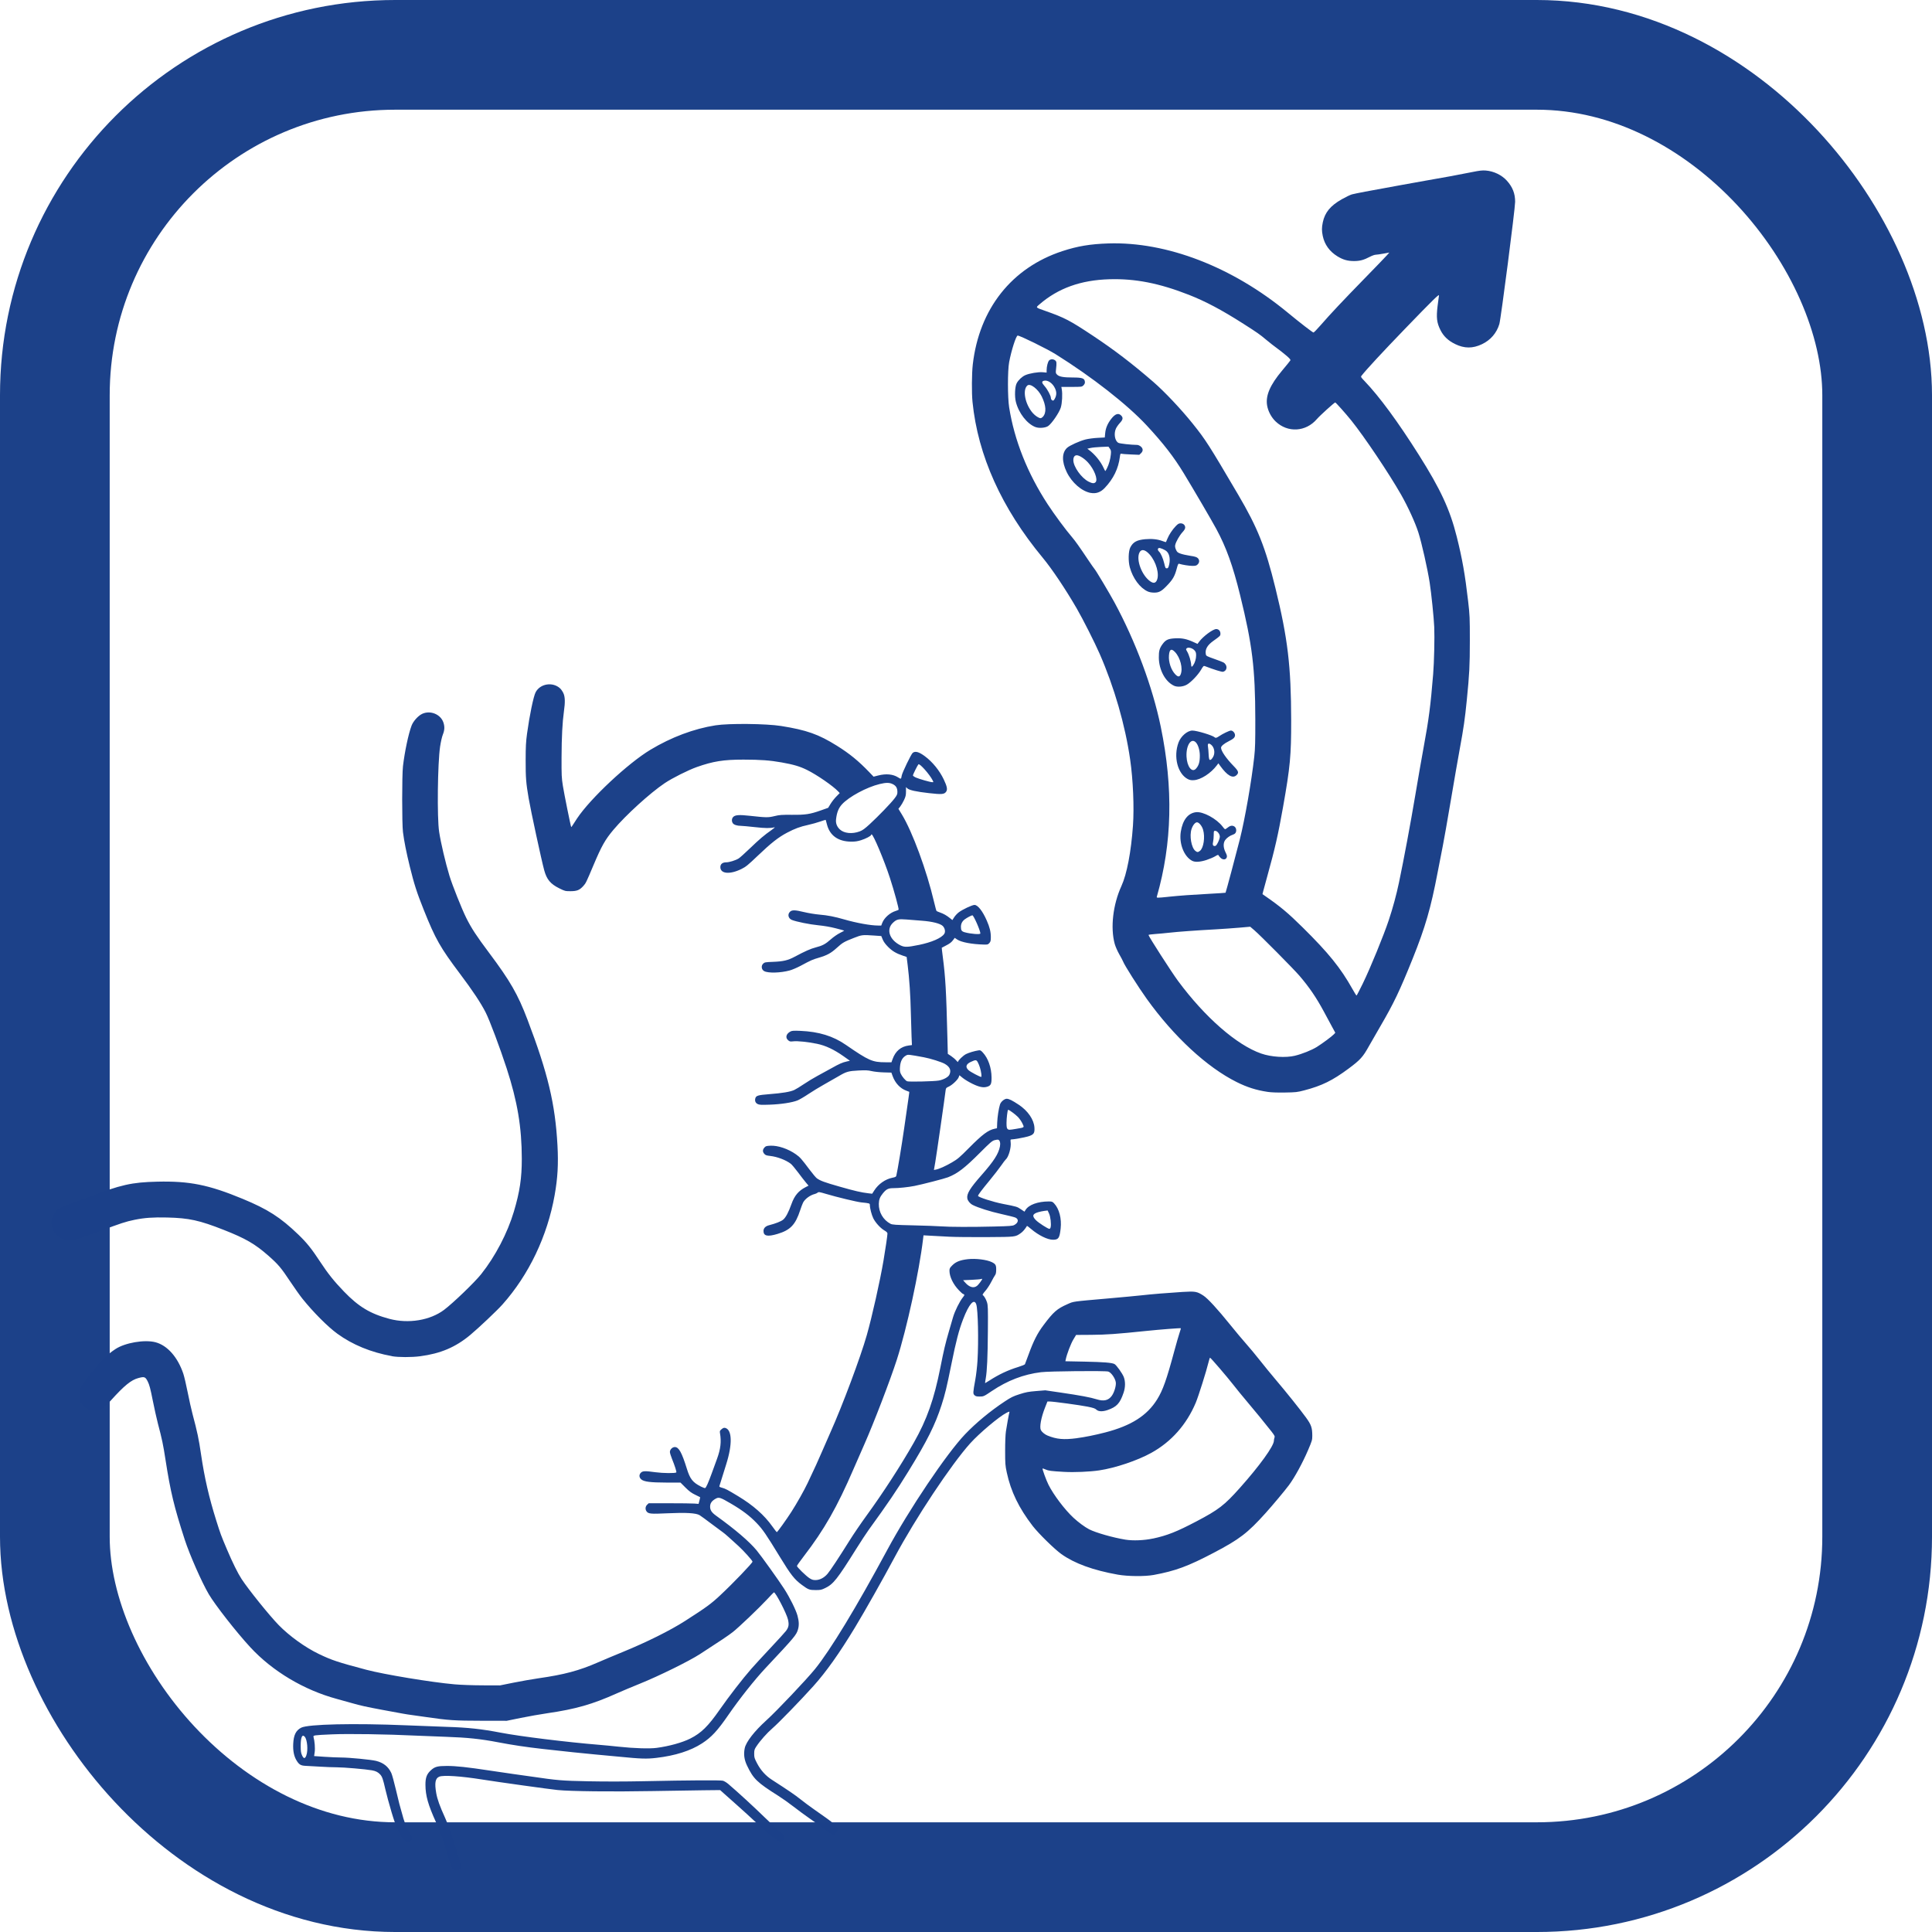
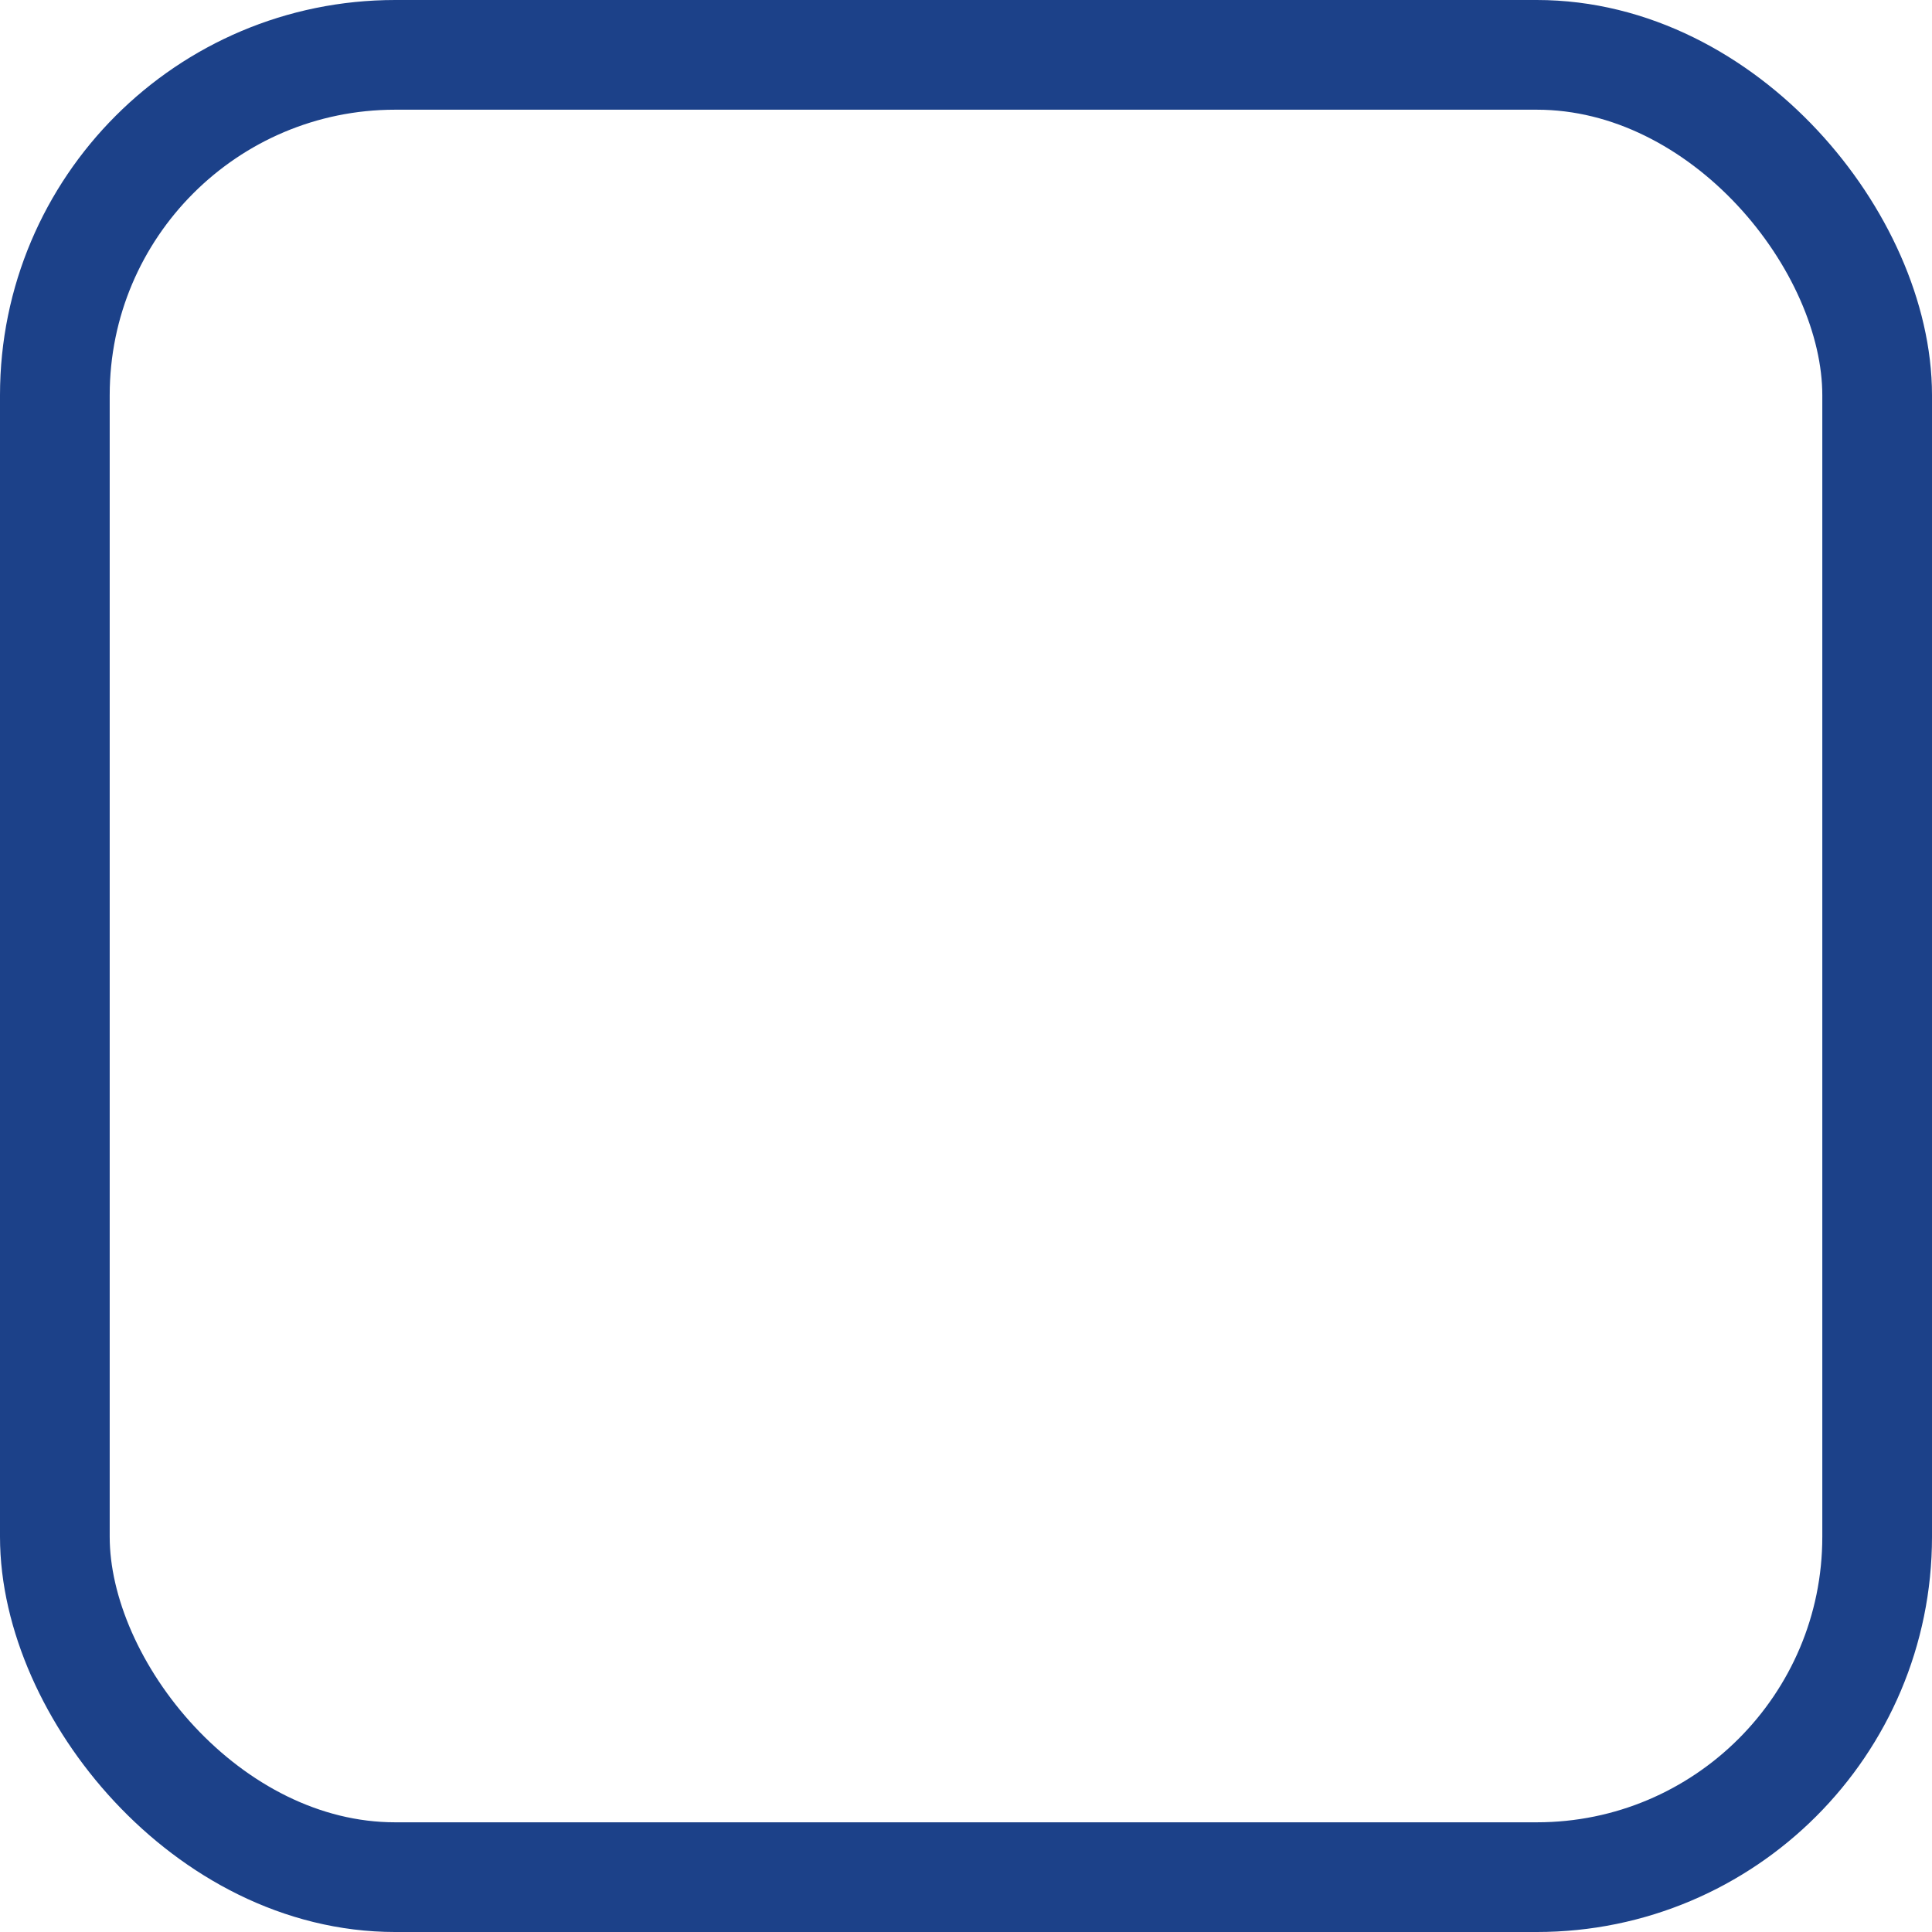
<svg xmlns="http://www.w3.org/2000/svg" xmlns:ns1="http://www.inkscape.org/namespaces/inkscape" xmlns:ns2="http://sodipodi.sourceforge.net/DTD/sodipodi-0.dtd" width="100mm" height="100mm" viewBox="0 0 100 100" version="1.1" id="svg1620" ns1:version="1.1.1 (c3084ef, 2021-09-22)" ns2:docname="KCH_Symbole_subtotale_Splenektomie.svg" ns1:label="Symbol">
  <title id="title1415">KCH Symbol Subtotale Splenektomie</title>
  <ns2:namedview id="namedview1622" pagecolor="#ffffff" bordercolor="#666666" borderopacity="1.0" ns1:pageshadow="2" ns1:pageopacity="0.0" ns1:pagecheckerboard="true" ns1:document-units="mm" showgrid="false" fit-margin-top="0" fit-margin-left="0" fit-margin-right="0" fit-margin-bottom="0" ns1:zoom="0.80354938" ns1:cx="244.54004" ns1:cy="147.47071" ns1:window-width="1920" ns1:window-height="1027" ns1:window-x="0" ns1:window-y="25" ns1:window-maximized="0" ns1:current-layer="g1811" />
  <defs id="defs1617" />
  <g id="g1811" ns1:label="Symbol" ns2:insensitive="true">
-     <path style="fill:#1c4189;fill-opacity:1;stroke-width:0.031" d="m 23.435,96.735 c -0.059,-0.062 -0.121,-0.222 -0.225,-0.574 -0.231,-0.788 -0.455,-1.43 -0.64,-1.837 -0.412,-0.906 -0.545,-1.377 -0.549,-1.936 -0.003,-0.38 0.069,-0.569 0.29,-0.767 0.198,-0.178 0.338,-0.215 0.815,-0.216 0.479,-0.001 1.047,0.06 2.251,0.243 0.502,0.076 1.032,0.154 1.18,0.173 0.147,0.019 0.55,0.076 0.896,0.126 1.441,0.21 1.595,0.223 3.004,0.252 0.833,0.017 1.911,0.016 2.862,-0.004 2.384,-0.05 3.965,-0.059 4.097,-0.025 0.065,0.017 0.188,0.09 0.274,0.163 0.479,0.407 1.35,1.207 1.872,1.718 0.329,0.322 0.69,0.656 0.802,0.743 0.187,0.144 0.205,0.169 0.214,0.288 0.008,0.106 -0.004,0.139 -0.062,0.18 -0.039,0.028 -0.105,0.05 -0.146,0.05 -0.12,0 -0.546,-0.333 -1.152,-0.902 -0.311,-0.291 -0.796,-0.735 -1.08,-0.985 -0.283,-0.251 -0.593,-0.527 -0.689,-0.613 l -0.174,-0.157 -0.869,0.009 c -0.478,0.005 -1.676,0.024 -2.662,0.042 -2.049,0.038 -4.214,0.014 -4.888,-0.055 -0.437,-0.045 -3.095,-0.415 -3.903,-0.544 -1.096,-0.175 -2.006,-0.235 -2.216,-0.147 -0.207,0.086 -0.25,0.32 -0.158,0.851 0.055,0.317 0.183,0.675 0.457,1.275 0.279,0.612 0.816,2.271 0.816,2.521 0,0.21 -0.263,0.292 -0.416,0.129 z m -2.529,-1.504 c -0.229,-0.246 -0.398,-0.624 -0.639,-1.432 -0.121,-0.405 -0.264,-0.933 -0.318,-1.173 -0.124,-0.545 -0.168,-0.671 -0.275,-0.784 -0.113,-0.119 -0.225,-0.175 -0.424,-0.211 -0.323,-0.058 -1.46,-0.156 -1.816,-0.156 -0.199,0 -0.581,-0.015 -0.849,-0.032 -0.268,-0.018 -0.597,-0.036 -0.73,-0.041 -0.282,-0.01 -0.367,-0.057 -0.503,-0.276 -0.135,-0.219 -0.192,-0.496 -0.175,-0.862 0.021,-0.458 0.139,-0.698 0.412,-0.839 0.358,-0.184 2.727,-0.237 5.447,-0.123 0.796,0.033 1.737,0.069 2.092,0.08 1.073,0.032 1.8,0.11 2.784,0.3 1.003,0.194 3.445,0.494 5.111,0.63 0.234,0.019 0.686,0.062 1.007,0.097 0.793,0.085 1.59,0.11 1.957,0.061 0.647,-0.086 1.325,-0.274 1.738,-0.481 0.571,-0.287 0.925,-0.634 1.532,-1.505 0.475,-0.681 1.181,-1.594 1.634,-2.111 0.162,-0.185 0.611,-0.673 0.998,-1.085 0.387,-0.412 0.744,-0.804 0.794,-0.872 0.141,-0.191 0.164,-0.322 0.103,-0.588 -0.073,-0.321 -0.654,-1.439 -0.731,-1.407 -0.013,0.006 -0.162,0.159 -0.33,0.34 -0.426,0.46 -1.491,1.476 -1.796,1.714 -0.237,0.185 -0.613,0.437 -1.702,1.142 -0.565,0.366 -2.13,1.136 -3.112,1.532 -0.398,0.16 -0.929,0.384 -1.18,0.496 -1.273,0.571 -2.133,0.817 -3.601,1.031 -0.363,0.053 -0.986,0.163 -1.384,0.244 l -0.723,0.148 -1.305,-0.002 c -1.389,-0.002 -1.713,-0.023 -2.847,-0.189 -0.294,-0.043 -0.645,-0.093 -0.779,-0.11 -0.25,-0.032 -0.43,-0.064 -1.502,-0.264 -0.834,-0.156 -1.148,-0.225 -1.573,-0.348 -0.199,-0.057 -0.548,-0.154 -0.775,-0.216 -1.712,-0.461 -3.348,-1.438 -4.496,-2.684 C 12.237,84.483 11.136,83.075 10.808,82.518 10.443,81.897 9.817,80.478 9.563,79.695 9.011,77.992 8.824,77.214 8.567,75.559 8.445,74.766 8.389,74.501 8.17,73.671 8.109,73.438 7.99,72.903 7.906,72.483 7.784,71.868 7.733,71.678 7.648,71.508 7.524,71.26 7.476,71.243 7.157,71.329 6.786,71.43 6.437,71.713 5.745,72.479 5.329,72.94 5.212,73.011 4.878,73.01 4.628,73.009 4.469,72.939 4.299,72.754 4.136,72.576 4.088,72.433 4.103,72.166 c 0.016,-0.287 0.11,-0.464 0.521,-0.982 0.597,-0.753 0.908,-1.065 1.352,-1.357 0.499,-0.328 1.506,-0.5 2.069,-0.353 0.616,0.161 1.155,0.77 1.445,1.634 0.046,0.138 0.147,0.567 0.223,0.952 0.076,0.385 0.19,0.895 0.253,1.132 0.249,0.935 0.322,1.279 0.44,2.084 0.177,1.209 0.412,2.231 0.788,3.428 0.216,0.687 0.243,0.761 0.554,1.495 0.288,0.679 0.56,1.23 0.756,1.53 0.365,0.556 1.439,1.89 1.921,2.384 0.554,0.568 1.373,1.158 2.082,1.498 0.667,0.32 0.969,0.421 2.453,0.815 0.916,0.243 3.366,0.649 4.561,0.754 0.337,0.03 0.93,0.051 1.463,0.053 l 0.896,0.003 0.708,-0.143 c 0.389,-0.078 0.97,-0.18 1.29,-0.226 1.327,-0.19 2.094,-0.395 3.067,-0.82 0.259,-0.114 0.847,-0.36 1.305,-0.548 1.222,-0.5 2.449,-1.111 3.206,-1.597 1.113,-0.714 1.339,-0.879 1.82,-1.328 0.669,-0.624 1.674,-1.672 1.674,-1.744 0,-0.054 -0.464,-0.57 -0.727,-0.809 -0.159,-0.145 -0.389,-0.353 -0.511,-0.463 -0.121,-0.11 -0.257,-0.223 -0.301,-0.251 -0.044,-0.028 -0.309,-0.225 -0.588,-0.436 -0.279,-0.212 -0.555,-0.413 -0.613,-0.447 -0.188,-0.111 -0.707,-0.141 -1.651,-0.097 -0.885,0.042 -1.003,0.031 -1.097,-0.104 -0.074,-0.106 -0.059,-0.251 0.034,-0.339 l 0.081,-0.076 h 1.075 c 0.591,0 1.172,0.007 1.291,0.016 l 0.216,0.016 0.044,-0.17 c 0.024,-0.093 0.04,-0.173 0.036,-0.176 -0.005,-0.003 -0.122,-0.061 -0.26,-0.128 -0.194,-0.094 -0.309,-0.18 -0.503,-0.374 l -0.252,-0.252 -0.723,-0.002 c -0.835,-0.002 -1.165,-0.043 -1.308,-0.164 -0.118,-0.1 -0.125,-0.249 -0.016,-0.352 0.095,-0.089 0.215,-0.092 0.752,-0.019 0.386,0.053 1.028,0.059 1.076,0.01 0.025,-0.025 -0.078,-0.349 -0.225,-0.709 -0.058,-0.143 -0.106,-0.3 -0.106,-0.349 0,-0.127 0.128,-0.256 0.254,-0.256 0.207,0 0.361,0.277 0.622,1.117 0.168,0.541 0.303,0.712 0.737,0.932 0.1,0.051 0.196,0.084 0.213,0.074 0.054,-0.034 0.158,-0.266 0.335,-0.751 0.095,-0.261 0.221,-0.604 0.278,-0.762 0.188,-0.516 0.23,-0.885 0.153,-1.335 -0.017,-0.1 -0.008,-0.123 0.083,-0.199 0.076,-0.064 0.123,-0.081 0.184,-0.067 0.363,0.085 0.385,0.847 0.054,1.887 -0.077,0.243 -0.185,0.588 -0.239,0.766 -0.054,0.179 -0.105,0.343 -0.114,0.365 -0.01,0.027 0.035,0.053 0.136,0.079 0.166,0.042 0.283,0.103 0.843,0.442 0.775,0.469 1.349,0.977 1.76,1.556 0.117,0.165 0.223,0.3 0.236,0.3 0.03,0 0.498,-0.652 0.746,-1.038 0.292,-0.455 0.66,-1.107 0.852,-1.51 0.336,-0.706 0.579,-1.239 0.745,-1.631 0.092,-0.219 0.289,-0.667 0.436,-0.996 0.619,-1.382 1.552,-3.876 1.876,-5.016 0.273,-0.96 0.689,-2.815 0.867,-3.869 0.101,-0.595 0.205,-1.306 0.204,-1.394 -4.45e-4,-0.049 -0.046,-0.096 -0.161,-0.163 -0.205,-0.12 -0.464,-0.405 -0.574,-0.631 -0.086,-0.175 -0.175,-0.519 -0.176,-0.68 -5.95e-4,-0.092 -0.012,-0.096 -0.441,-0.139 -0.231,-0.023 -1.273,-0.274 -1.835,-0.442 -0.333,-0.099 -0.378,-0.106 -0.425,-0.064 -0.029,0.026 -0.095,0.057 -0.147,0.07 -0.242,0.058 -0.515,0.259 -0.611,0.451 -0.031,0.062 -0.096,0.233 -0.144,0.38 -0.25,0.765 -0.51,1.038 -1.179,1.238 -0.516,0.154 -0.723,0.11 -0.723,-0.154 0,-0.143 0.103,-0.25 0.287,-0.297 0.343,-0.088 0.621,-0.198 0.729,-0.287 0.136,-0.112 0.279,-0.382 0.432,-0.811 0.154,-0.434 0.366,-0.686 0.732,-0.873 l 0.152,-0.077 -0.138,-0.163 c -0.076,-0.09 -0.26,-0.327 -0.409,-0.528 -0.149,-0.2 -0.318,-0.4 -0.375,-0.444 -0.257,-0.195 -0.694,-0.361 -1.061,-0.403 -0.2,-0.022 -0.249,-0.04 -0.309,-0.11 -0.092,-0.107 -0.091,-0.211 0.004,-0.321 0.067,-0.078 0.1,-0.089 0.31,-0.099 0.387,-0.02 0.928,0.163 1.329,0.449 0.21,0.15 0.273,0.221 0.704,0.794 0.159,0.211 0.327,0.411 0.374,0.444 0.188,0.132 0.383,0.204 1.175,0.43 0.792,0.227 1.128,0.304 1.511,0.348 l 0.178,0.02 0.108,-0.169 c 0.214,-0.335 0.574,-0.587 0.942,-0.659 0.146,-0.029 0.187,-0.05 0.199,-0.103 0.081,-0.368 0.266,-1.486 0.409,-2.473 0.257,-1.776 0.269,-1.865 0.26,-1.871 -0.005,-0.003 -0.075,-0.03 -0.156,-0.06 -0.315,-0.116 -0.573,-0.393 -0.703,-0.752 l -0.066,-0.182 -0.391,-0.011 c -0.22,-0.006 -0.494,-0.035 -0.626,-0.066 -0.194,-0.045 -0.311,-0.051 -0.67,-0.033 -0.528,0.027 -0.645,0.059 -1.029,0.287 -0.164,0.097 -0.504,0.291 -0.755,0.431 -0.251,0.14 -0.625,0.368 -0.831,0.506 -0.206,0.139 -0.456,0.285 -0.555,0.325 -0.276,0.112 -0.861,0.201 -1.446,0.221 -0.446,0.015 -0.534,0.01 -0.621,-0.034 -0.109,-0.056 -0.152,-0.16 -0.12,-0.287 0.037,-0.147 0.135,-0.177 0.724,-0.223 0.676,-0.052 1.086,-0.121 1.292,-0.216 0.086,-0.04 0.313,-0.178 0.503,-0.307 0.19,-0.129 0.502,-0.317 0.692,-0.419 0.19,-0.101 0.516,-0.28 0.723,-0.396 0.42,-0.236 0.569,-0.302 0.804,-0.355 l 0.16,-0.036 -0.325,-0.23 c -0.496,-0.351 -0.939,-0.559 -1.381,-0.649 -0.484,-0.098 -1.01,-0.152 -1.227,-0.127 -0.157,0.018 -0.186,0.012 -0.265,-0.056 -0.158,-0.136 -0.103,-0.337 0.125,-0.455 0.075,-0.039 0.171,-0.045 0.503,-0.031 0.961,0.041 1.695,0.266 2.36,0.725 1.188,0.819 1.375,0.901 2.051,0.901 h 0.309 l 0.059,-0.165 c 0.146,-0.411 0.429,-0.649 0.835,-0.703 l 0.166,-0.022 -0.019,-0.428 c -0.01,-0.235 -0.027,-0.796 -0.037,-1.246 -0.019,-0.883 -0.08,-1.795 -0.165,-2.466 l -0.053,-0.422 -0.204,-0.069 c -0.34,-0.115 -0.54,-0.234 -0.757,-0.452 -0.141,-0.142 -0.23,-0.264 -0.279,-0.384 l -0.072,-0.176 -0.381,-0.027 c -0.591,-0.041 -0.628,-0.037 -1.031,0.121 -0.517,0.203 -0.592,0.246 -0.881,0.509 -0.311,0.283 -0.506,0.39 -0.939,0.518 -0.342,0.101 -0.394,0.124 -0.944,0.419 -0.182,0.097 -0.436,0.206 -0.566,0.241 -0.472,0.129 -1.111,0.146 -1.317,0.036 -0.147,-0.079 -0.173,-0.279 -0.051,-0.393 0.073,-0.067 0.114,-0.074 0.511,-0.089 0.521,-0.019 0.768,-0.077 1.118,-0.265 0.532,-0.285 0.832,-0.417 1.088,-0.482 0.347,-0.088 0.505,-0.173 0.788,-0.424 0.13,-0.116 0.337,-0.259 0.464,-0.322 0.126,-0.062 0.225,-0.118 0.219,-0.124 -0.006,-0.006 -0.203,-0.06 -0.44,-0.12 -0.28,-0.072 -0.597,-0.126 -0.91,-0.157 -0.436,-0.042 -1.126,-0.182 -1.355,-0.274 -0.186,-0.075 -0.238,-0.286 -0.102,-0.421 0.105,-0.105 0.261,-0.101 0.742,0.016 0.21,0.051 0.562,0.109 0.78,0.128 0.436,0.037 0.79,0.106 1.295,0.252 0.63,0.182 1.363,0.314 1.742,0.314 h 0.168 l 0.052,-0.137 c 0.1,-0.262 0.398,-0.526 0.695,-0.618 0.069,-0.021 0.137,-0.049 0.15,-0.061 0.029,-0.027 -0.228,-0.973 -0.45,-1.653 -0.295,-0.906 -0.86,-2.249 -0.946,-2.249 -0.015,0 -0.028,0.014 -0.028,0.03 0,0.051 -0.273,0.194 -0.521,0.272 -0.17,0.054 -0.308,0.075 -0.494,0.074 -0.684,-9.36e-4 -1.124,-0.312 -1.271,-0.898 -0.03,-0.12 -0.058,-0.224 -0.062,-0.23 -0.004,-0.006 -0.131,0.033 -0.284,0.087 -0.152,0.054 -0.433,0.132 -0.623,0.174 -0.422,0.092 -0.69,0.191 -1.096,0.405 -0.446,0.235 -0.819,0.528 -1.499,1.177 -0.526,0.502 -0.633,0.589 -0.859,0.7 -0.6,0.296 -1.092,0.252 -1.092,-0.097 0,-0.158 0.111,-0.248 0.304,-0.248 0.158,0 0.477,-0.099 0.64,-0.198 0.061,-0.037 0.322,-0.271 0.582,-0.521 0.507,-0.487 0.745,-0.689 1.117,-0.949 0.133,-0.093 0.202,-0.156 0.157,-0.145 -0.215,0.054 -0.469,0.052 -1.014,-0.009 -0.324,-0.036 -0.65,-0.066 -0.723,-0.066 -0.192,-3.14e-4 -0.361,-0.054 -0.417,-0.134 -0.072,-0.103 -0.061,-0.252 0.026,-0.333 0.107,-0.1 0.31,-0.113 0.854,-0.053 0.856,0.094 0.947,0.095 1.276,0.016 0.262,-0.064 0.368,-0.071 0.895,-0.067 0.706,0.006 0.943,-0.03 1.501,-0.227 l 0.382,-0.135 0.122,-0.201 c 0.067,-0.111 0.201,-0.283 0.299,-0.382 l 0.177,-0.18 -0.077,-0.083 c -0.262,-0.282 -1.108,-0.865 -1.618,-1.116 -0.372,-0.183 -0.685,-0.276 -1.305,-0.387 -0.602,-0.108 -1.114,-0.146 -1.985,-0.146 -1.031,0 -1.564,0.085 -2.409,0.383 -0.449,0.159 -1.272,0.572 -1.665,0.836 -0.755,0.507 -2.016,1.654 -2.654,2.414 -0.431,0.513 -0.612,0.835 -1.036,1.84 -0.376,0.891 -0.391,0.923 -0.522,1.068 -0.193,0.213 -0.327,0.268 -0.66,0.269 -0.276,5.21e-4 -0.293,-0.004 -0.586,-0.149 -0.457,-0.227 -0.649,-0.458 -0.78,-0.941 -0.142,-0.524 -0.69,-3.061 -0.803,-3.716 -0.136,-0.792 -0.158,-1.069 -0.156,-1.971 0.001,-0.714 0.014,-0.955 0.072,-1.38 0.129,-0.942 0.331,-1.92 0.443,-2.137 0.233,-0.452 0.892,-0.556 1.272,-0.2 0.05,0.047 0.124,0.155 0.165,0.242 0.089,0.188 0.098,0.461 0.029,0.944 -0.079,0.562 -0.119,1.332 -0.123,2.375 -0.004,0.925 0.003,1.066 0.068,1.477 0.067,0.423 0.408,2.111 0.432,2.136 0.006,0.006 0.049,-0.051 0.095,-0.126 0.047,-0.075 0.142,-0.222 0.211,-0.325 0.69,-1.034 2.632,-2.851 3.795,-3.55 1.08,-0.65 2.25,-1.089 3.368,-1.264 0.691,-0.108 2.625,-0.089 3.397,0.034 1.318,0.21 1.94,0.43 2.888,1.023 0.654,0.408 1.128,0.796 1.682,1.376 l 0.214,0.224 0.24,-0.061 c 0.407,-0.104 0.765,-0.07 1.029,0.098 0.155,0.099 0.155,0.099 0.189,-0.096 0.027,-0.155 0.485,-1.105 0.565,-1.171 0.132,-0.109 0.325,-0.056 0.633,0.173 0.397,0.295 0.76,0.742 0.981,1.209 0.165,0.349 0.197,0.508 0.123,0.62 -0.094,0.144 -0.224,0.156 -0.885,0.081 -0.672,-0.076 -1.028,-0.154 -1.129,-0.249 l -0.068,-0.064 v 0.227 c 0,0.19 -0.017,0.262 -0.101,0.442 -0.056,0.118 -0.144,0.269 -0.196,0.335 l -0.095,0.12 0.179,0.294 c 0.545,0.893 1.29,2.917 1.664,4.519 0.059,0.251 0.117,0.466 0.131,0.477 0.013,0.011 0.095,0.046 0.182,0.077 0.19,0.068 0.335,0.15 0.507,0.288 l 0.13,0.104 0.09,-0.142 c 0.049,-0.078 0.154,-0.192 0.232,-0.253 0.189,-0.148 0.699,-0.389 0.823,-0.389 0.17,0 0.42,0.317 0.635,0.809 0.151,0.343 0.21,0.585 0.21,0.853 0,0.188 -0.011,0.235 -0.074,0.308 -0.069,0.08 -0.09,0.086 -0.291,0.081 -0.618,-0.016 -1.163,-0.119 -1.373,-0.259 l -0.131,-0.088 -0.073,0.1 c -0.097,0.133 -0.176,0.193 -0.402,0.309 -0.104,0.053 -0.192,0.1 -0.196,0.103 -0.004,0.003 0.02,0.218 0.054,0.476 0.138,1.064 0.178,1.761 0.238,4.174 l 0.021,0.842 0.17,0.113 c 0.093,0.062 0.212,0.164 0.264,0.227 0.052,0.063 0.094,0.096 0.094,0.075 0,-0.071 0.262,-0.325 0.415,-0.403 0.145,-0.073 0.433,-0.159 0.648,-0.193 0.091,-0.014 0.119,3.15e-4 0.224,0.114 0.274,0.297 0.443,0.779 0.449,1.282 0.004,0.336 -0.034,0.424 -0.213,0.483 -0.202,0.067 -0.42,0.025 -0.775,-0.148 -0.179,-0.087 -0.404,-0.222 -0.5,-0.301 l -0.175,-0.142 -0.037,0.102 c -0.048,0.134 -0.344,0.412 -0.522,0.49 -0.128,0.057 -0.141,0.073 -0.156,0.195 -0.049,0.411 -0.476,3.373 -0.535,3.713 l -0.07,0.403 0.101,-0.019 c 0.175,-0.033 0.49,-0.174 0.831,-0.372 0.295,-0.172 0.389,-0.251 0.881,-0.747 0.696,-0.702 0.997,-0.927 1.335,-0.997 l 0.116,-0.024 0.012,-0.299 c 0.011,-0.29 0.079,-0.728 0.145,-0.934 0.044,-0.138 0.226,-0.293 0.345,-0.293 0.116,0 0.281,0.081 0.617,0.303 0.48,0.317 0.794,0.773 0.82,1.19 0.018,0.292 -0.037,0.368 -0.333,0.457 -0.178,0.054 -0.753,0.157 -0.878,0.157 -0.028,0 -0.033,0.04 -0.02,0.14 0.037,0.269 -0.107,0.775 -0.256,0.898 -0.028,0.024 -0.135,0.164 -0.237,0.313 -0.102,0.148 -0.37,0.493 -0.595,0.767 -0.418,0.506 -0.6,0.749 -0.6,0.801 0,0.066 0.779,0.317 1.29,0.416 0.717,0.139 0.728,0.142 0.932,0.28 l 0.182,0.122 0.052,-0.086 c 0.164,-0.269 0.633,-0.442 1.203,-0.443 0.167,-3.16e-4 0.193,0.009 0.28,0.102 0.263,0.28 0.394,0.786 0.336,1.303 -0.055,0.494 -0.112,0.577 -0.397,0.577 -0.281,0 -0.745,-0.228 -1.133,-0.557 -0.112,-0.095 -0.206,-0.167 -0.21,-0.161 -0.112,0.181 -0.217,0.302 -0.325,0.377 -0.289,0.199 -0.243,0.194 -1.755,0.204 -0.761,0.005 -1.639,-0.004 -1.95,-0.02 -0.311,-0.016 -0.738,-0.039 -0.947,-0.051 l -0.381,-0.021 -0.022,0.185 c -0.202,1.705 -0.84,4.637 -1.36,6.256 -0.338,1.05 -1.196,3.286 -1.685,4.388 -0.173,0.389 -0.424,0.962 -0.558,1.274 -0.844,1.957 -1.518,3.139 -2.563,4.497 -0.199,0.259 -0.363,0.49 -0.363,0.513 0,0.059 0.458,0.507 0.642,0.629 0.124,0.081 0.187,0.102 0.316,0.102 0.221,0 0.451,-0.119 0.626,-0.325 0.148,-0.174 0.574,-0.818 1.15,-1.739 0.196,-0.313 0.582,-0.88 0.857,-1.258 0.865,-1.188 1.793,-2.62 2.464,-3.802 0.672,-1.183 1.044,-2.237 1.37,-3.883 0.178,-0.9 0.259,-1.24 0.439,-1.858 0.068,-0.234 0.165,-0.566 0.215,-0.739 0.094,-0.323 0.338,-0.815 0.513,-1.034 0.078,-0.097 0.088,-0.127 0.054,-0.149 -0.024,-0.015 -0.052,-0.028 -0.062,-0.028 -0.01,-3.13e-4 -0.095,-0.078 -0.189,-0.173 -0.304,-0.31 -0.5,-0.711 -0.5,-1.024 0,-0.117 0.018,-0.151 0.149,-0.282 0.185,-0.184 0.409,-0.271 0.808,-0.316 0.401,-0.045 0.973,0.026 1.229,0.151 0.201,0.098 0.234,0.155 0.232,0.389 -0.001,0.154 -0.018,0.235 -0.057,0.286 -0.03,0.039 -0.121,0.199 -0.201,0.356 -0.08,0.156 -0.219,0.367 -0.309,0.467 -0.089,0.1 -0.149,0.192 -0.133,0.203 0.076,0.053 0.171,0.214 0.223,0.377 0.051,0.162 0.056,0.297 0.047,1.468 -0.01,1.376 -0.042,2.084 -0.111,2.477 -0.024,0.134 -0.039,0.244 -0.033,0.244 0.006,0 0.106,-0.062 0.224,-0.137 0.499,-0.321 0.957,-0.536 1.487,-0.699 0.181,-0.056 0.339,-0.12 0.351,-0.144 0.011,-0.023 0.096,-0.248 0.187,-0.499 0.261,-0.716 0.456,-1.099 0.776,-1.526 0.516,-0.687 0.697,-0.846 1.234,-1.082 0.338,-0.149 0.196,-0.129 2.171,-0.303 0.683,-0.06 1.426,-0.13 1.651,-0.155 0.525,-0.059 1.384,-0.13 2.128,-0.176 0.671,-0.041 0.755,-0.027 1.087,0.187 0.229,0.148 0.734,0.697 1.397,1.52 0.275,0.341 0.643,0.78 0.817,0.975 0.174,0.195 0.495,0.581 0.713,0.858 0.218,0.277 0.582,0.723 0.81,0.991 0.553,0.651 1.265,1.541 1.572,1.963 0.278,0.382 0.329,0.53 0.33,0.953 7.43e-4,0.212 -0.014,0.262 -0.218,0.739 -0.286,0.668 -0.692,1.411 -0.99,1.813 -0.213,0.287 -0.841,1.037 -1.208,1.445 -0.933,1.036 -1.348,1.354 -2.675,2.051 -1.34,0.704 -1.992,0.945 -3.117,1.153 -0.453,0.084 -1.34,0.076 -1.856,-0.015 -1.28,-0.228 -2.243,-0.579 -2.925,-1.066 -0.353,-0.251 -1.186,-1.069 -1.484,-1.456 -0.716,-0.93 -1.129,-1.783 -1.34,-2.766 -0.078,-0.362 -0.085,-0.454 -0.085,-1.118 -5.57e-4,-0.438 0.015,-0.835 0.04,-1.007 0.041,-0.282 0.153,-0.896 0.182,-0.996 0.012,-0.043 -0.016,-0.037 -0.155,0.034 -0.387,0.198 -1.405,1.055 -1.876,1.579 -0.99,1.102 -2.831,3.875 -3.902,5.878 -0.617,1.155 -1.539,2.787 -2.06,3.649 -0.811,1.341 -1.494,2.303 -2.159,3.042 -0.665,0.739 -1.79,1.898 -2.115,2.179 -0.282,0.244 -0.635,0.641 -0.831,0.937 -0.1,0.151 -0.112,0.192 -0.113,0.379 -10e-4,0.19 0.013,0.236 0.15,0.498 0.187,0.358 0.442,0.641 0.766,0.85 0.874,0.564 1.194,0.782 1.473,1.005 0.173,0.138 0.484,0.37 0.692,0.515 1.109,0.773 1.242,0.887 1.242,1.056 0,0.127 -0.122,0.264 -0.236,0.264 -0.072,0 -0.107,-0.022 -0.493,-0.317 -0.127,-0.097 -0.436,-0.318 -0.686,-0.492 -0.251,-0.174 -0.64,-0.46 -0.865,-0.636 -0.225,-0.176 -0.579,-0.427 -0.786,-0.558 -1.116,-0.705 -1.294,-0.877 -1.627,-1.57 -0.147,-0.307 -0.185,-0.59 -0.12,-0.901 0.068,-0.326 0.503,-0.886 1.129,-1.451 0.525,-0.474 2.069,-2.103 2.508,-2.645 0.804,-0.993 2.139,-3.194 3.735,-6.158 1.136,-2.109 3.073,-4.989 4.032,-5.994 0.561,-0.588 1.31,-1.208 2.052,-1.698 0.33,-0.218 0.441,-0.273 0.771,-0.378 0.325,-0.104 0.459,-0.129 0.857,-0.162 l 0.472,-0.038 0.786,0.115 c 1.025,0.15 1.555,0.249 1.875,0.35 0.366,0.116 0.609,0.06 0.782,-0.18 0.13,-0.18 0.233,-0.529 0.207,-0.702 -0.032,-0.212 -0.241,-0.51 -0.39,-0.554 -0.159,-0.048 -3.049,-0.021 -3.481,0.033 -0.903,0.111 -1.738,0.431 -2.548,0.977 -0.416,0.28 -0.423,0.283 -0.637,0.283 -0.145,0 -0.2,-0.014 -0.256,-0.067 -0.085,-0.079 -0.083,-0.129 0.04,-0.803 0.045,-0.245 0.095,-0.684 0.113,-0.975 0.063,-1.033 0.028,-2.649 -0.063,-2.925 -0.108,-0.327 -0.374,-0.027 -0.68,0.767 -0.216,0.559 -0.368,1.141 -0.606,2.321 -0.244,1.208 -0.329,1.561 -0.511,2.123 -0.332,1.028 -0.746,1.857 -1.722,3.442 -0.613,0.995 -1.05,1.64 -2.056,3.028 -0.115,0.159 -0.402,0.598 -0.639,0.975 -0.981,1.567 -1.183,1.823 -1.601,2.025 -0.2,0.097 -0.246,0.107 -0.503,0.106 -0.32,-3.16e-4 -0.373,-0.02 -0.715,-0.272 -0.375,-0.276 -0.569,-0.522 -1.122,-1.429 -0.73,-1.195 -0.893,-1.433 -1.214,-1.769 -0.346,-0.363 -0.739,-0.661 -1.328,-1.005 -0.567,-0.332 -0.628,-0.35 -0.811,-0.243 -0.187,0.109 -0.268,0.23 -0.268,0.4 3.15e-4,0.183 0.079,0.303 0.311,0.47 0.995,0.717 1.704,1.323 2.094,1.79 0.232,0.278 1.142,1.548 1.43,1.996 0.289,0.449 0.609,1.093 0.688,1.388 0.08,0.295 0.086,0.51 0.023,0.72 -0.086,0.284 -0.17,0.385 -1.671,1.985 -0.567,0.604 -1.356,1.599 -1.932,2.435 -0.565,0.82 -0.874,1.153 -1.364,1.471 -0.591,0.383 -1.386,0.636 -2.364,0.75 -0.507,0.059 -0.79,0.05 -1.966,-0.066 -0.424,-0.041 -0.955,-0.091 -1.18,-0.11 -0.416,-0.035 -1.713,-0.171 -2.736,-0.287 -0.853,-0.096 -1.592,-0.207 -2.307,-0.345 -0.898,-0.173 -1.597,-0.246 -2.694,-0.283 -0.519,-0.017 -1.227,-0.045 -1.573,-0.062 -1.463,-0.072 -3.505,-0.103 -4.341,-0.065 -0.944,0.042 -0.972,0.047 -0.945,0.14 0.058,0.202 0.088,0.585 0.06,0.777 l -0.03,0.207 0.536,0.037 c 0.295,0.02 0.685,0.037 0.867,0.037 0.402,-3.71e-4 1.55,0.111 1.805,0.175 0.379,0.095 0.632,0.296 0.787,0.626 0.041,0.087 0.148,0.477 0.239,0.866 0.09,0.389 0.17,0.717 0.176,0.728 0.007,0.011 0.062,0.209 0.123,0.44 0.137,0.52 0.207,0.697 0.399,1.02 0.083,0.14 0.151,0.285 0.151,0.324 0,0.09 -0.134,0.224 -0.224,0.224 -0.043,0 -0.122,-0.056 -0.204,-0.144 z m -5.051,-4.37 c 0.098,-0.259 0.051,-0.816 -0.081,-0.967 -0.133,-0.152 -0.212,0.028 -0.21,0.48 8.55e-4,0.271 0.013,0.357 0.07,0.482 0.084,0.185 0.154,0.186 0.222,0.005 z M 59.677,79.636 c 0.735,-0.158 1.229,-0.353 2.249,-0.889 1.146,-0.602 1.444,-0.831 2.243,-1.726 1.029,-1.152 1.768,-2.177 1.768,-2.45 0,-0.043 0.014,-0.113 0.03,-0.157 0.026,-0.069 0.008,-0.107 -0.147,-0.309 C 65.556,73.764 64.869,72.923 64.488,72.476 64.304,72.26 64.015,71.906 63.847,71.69 63.51,71.258 62.665,70.274 62.631,70.274 c -0.012,0 -0.046,0.103 -0.076,0.228 -0.11,0.459 -0.526,1.778 -0.663,2.103 -0.479,1.135 -1.265,2.022 -2.303,2.596 -0.717,0.397 -1.863,0.782 -2.695,0.906 -0.491,0.073 -1.292,0.107 -1.82,0.077 -0.677,-0.039 -0.799,-0.055 -0.958,-0.125 -0.078,-0.034 -0.146,-0.057 -0.153,-0.051 -0.024,0.024 0.189,0.609 0.306,0.841 0.266,0.53 0.842,1.291 1.294,1.711 0.255,0.236 0.594,0.486 0.813,0.598 0.345,0.176 1.235,0.43 1.874,0.534 0.392,0.064 0.969,0.04 1.427,-0.058 z m -3.946,-5.196 c 0.423,-0.055 0.956,-0.163 1.478,-0.298 1.342,-0.348 2.163,-0.871 2.683,-1.707 0.298,-0.478 0.491,-1.024 0.89,-2.506 0.105,-0.389 0.226,-0.811 0.27,-0.937 0.044,-0.126 0.074,-0.235 0.067,-0.242 -0.017,-0.017 -1.064,0.064 -1.788,0.139 -1.533,0.159 -2.075,0.197 -2.847,0.202 l -0.786,0.005 -0.145,0.242 c -0.129,0.215 -0.333,0.751 -0.389,1.021 l -0.02,0.099 1,0.02 c 0.985,0.02 1.406,0.054 1.541,0.124 0.102,0.054 0.409,0.484 0.482,0.674 0.088,0.231 0.084,0.533 -0.011,0.811 -0.188,0.554 -0.355,0.733 -0.832,0.898 -0.255,0.088 -0.469,0.08 -0.574,-0.021 -0.067,-0.064 -0.161,-0.096 -0.458,-0.156 -0.397,-0.08 -1.774,-0.267 -1.964,-0.267 h -0.113 l -0.127,0.322 c -0.201,0.509 -0.292,1.005 -0.212,1.159 0.052,0.1 0.205,0.226 0.344,0.282 0.472,0.192 0.837,0.225 1.511,0.137 z M 50.567,66.56 c 0.08,-0.063 0.271,-0.317 0.271,-0.361 0,-0.012 -0.025,-0.011 -0.055,0.002 -0.03,0.013 -0.252,0.032 -0.494,0.043 l -0.439,0.019 0.108,0.123 c 0.212,0.241 0.439,0.306 0.607,0.173 z m 3.813,-3.035 c 0.04,-0.158 -0.006,-0.557 -0.082,-0.717 l -0.073,-0.153 -0.16,0.019 c -0.088,0.01 -0.234,0.041 -0.324,0.067 -0.299,0.089 -0.333,0.196 -0.127,0.41 0.132,0.137 0.623,0.455 0.704,0.455 0.023,0 0.051,-0.036 0.062,-0.081 z m -2.897,-0.041 c 0.776,-0.019 0.927,-0.03 1.014,-0.077 0.218,-0.116 0.247,-0.3 0.061,-0.385 -0.055,-0.025 -0.384,-0.108 -0.732,-0.185 -0.569,-0.125 -1.214,-0.33 -1.483,-0.47 -0.135,-0.071 -0.253,-0.213 -0.274,-0.334 -0.043,-0.237 0.133,-0.527 0.736,-1.211 0.635,-0.721 0.874,-1.092 0.951,-1.478 0.035,-0.174 0,-0.318 -0.084,-0.351 -0.027,-0.01 -0.114,-3.71e-4 -0.194,0.022 -0.126,0.035 -0.224,0.119 -0.753,0.649 -0.796,0.797 -1.159,1.075 -1.655,1.271 -0.183,0.072 -1.343,0.372 -1.738,0.449 -0.329,0.064 -0.805,0.114 -1.088,0.114 -0.265,0 -0.368,0.051 -0.545,0.267 -0.153,0.187 -0.206,0.323 -0.211,0.544 -0.01,0.432 0.224,0.833 0.601,1.032 0.098,0.051 0.232,0.061 1.195,0.083 0.597,0.014 1.241,0.037 1.431,0.052 0.434,0.034 1.581,0.037 2.768,0.008 z m 1.118,-5.056 c 0.443,-0.076 0.423,-0.058 0.318,-0.28 -0.049,-0.103 -0.153,-0.254 -0.231,-0.334 -0.142,-0.146 -0.486,-0.394 -0.511,-0.369 -0.031,0.031 -0.08,0.441 -0.08,0.678 -3.15e-4,0.192 0.012,0.27 0.049,0.307 0.061,0.061 0.09,0.061 0.455,-0.002 z m -4.011,-2.499 c 0.246,-0.044 0.488,-0.176 0.548,-0.297 0.11,-0.225 0.033,-0.412 -0.234,-0.566 -0.167,-0.097 -0.752,-0.281 -1.085,-0.342 -0.777,-0.143 -0.818,-0.147 -0.907,-0.101 -0.201,0.104 -0.305,0.295 -0.329,0.602 -0.014,0.174 -0.005,0.249 0.039,0.348 0.066,0.147 0.238,0.352 0.33,0.393 0.084,0.037 1.389,0.008 1.638,-0.037 z m 2.202,-0.352 c -0.026,-0.206 -0.099,-0.444 -0.183,-0.597 -0.072,-0.131 -0.108,-0.133 -0.361,-0.016 -0.254,0.118 -0.293,0.273 -0.11,0.434 0.103,0.09 0.576,0.341 0.649,0.343 0.015,3.71e-4 0.017,-0.073 0.006,-0.164 z m -3.245,-6.664 c 0.683,-0.141 1.186,-0.36 1.329,-0.579 0.071,-0.108 0.032,-0.298 -0.083,-0.409 -0.131,-0.125 -0.546,-0.229 -1.069,-0.268 -0.234,-0.017 -0.591,-0.045 -0.795,-0.063 -0.426,-0.036 -0.525,-0.011 -0.719,0.177 -0.354,0.345 -0.166,0.884 0.407,1.165 0.199,0.097 0.359,0.093 0.928,-0.024 z m 3.197,-0.596 c 0,-0.149 -0.349,-0.941 -0.414,-0.941 -0.046,0 -0.285,0.126 -0.396,0.21 -0.132,0.099 -0.197,0.227 -0.197,0.388 0,0.181 0.039,0.236 0.199,0.281 0.302,0.085 0.807,0.124 0.807,0.062 z m -6.246,-5.284 c 0.145,-0.054 0.26,-0.137 0.519,-0.375 0.438,-0.403 1.085,-1.072 1.278,-1.324 0.133,-0.173 0.155,-0.221 0.154,-0.343 -0.001,-0.201 -0.069,-0.318 -0.234,-0.401 -0.174,-0.088 -0.344,-0.09 -0.68,-0.009 -0.674,0.162 -1.594,0.657 -1.955,1.052 -0.178,0.195 -0.267,0.421 -0.307,0.779 -0.022,0.201 0.045,0.378 0.199,0.521 0.219,0.204 0.639,0.245 1.025,0.101 z m 3.773,-2.648 c -0.158,-0.308 -0.672,-0.886 -0.733,-0.824 -0.047,0.048 -0.285,0.527 -0.285,0.574 0,0.023 0.067,0.072 0.149,0.109 0.17,0.076 0.742,0.239 0.85,0.242 0.071,0.002 0.071,8.55e-4 0.019,-0.1 z M 20.286,70.193 c -1.085,-0.196 -2.039,-0.588 -2.825,-1.16 -0.5,-0.364 -1.242,-1.109 -1.81,-1.816 -0.129,-0.161 -0.408,-0.554 -0.621,-0.874 -0.482,-0.726 -0.624,-0.894 -1.134,-1.344 -0.695,-0.612 -1.185,-0.896 -2.312,-1.339 -1.264,-0.498 -1.802,-0.615 -2.933,-0.642 -0.732,-0.017 -1.171,0.014 -1.686,0.119 -0.451,0.092 -0.744,0.188 -1.741,0.567 -1.155,0.439 -1.305,0.48 -1.676,0.464 -0.239,-0.01 -0.31,-0.026 -0.427,-0.095 -0.194,-0.114 -0.296,-0.23 -0.39,-0.443 -0.109,-0.246 -0.106,-0.439 0.009,-0.692 0.135,-0.298 0.327,-0.444 0.776,-0.589 0.121,-0.039 0.573,-0.205 1.003,-0.368 1.749,-0.664 2.294,-0.787 3.623,-0.818 1.663,-0.039 2.659,0.161 4.413,0.887 1.305,0.54 1.958,0.958 2.884,1.849 0.436,0.419 0.686,0.73 1.124,1.397 0.411,0.625 0.721,1.014 1.238,1.551 0.762,0.791 1.365,1.154 2.357,1.417 0.985,0.262 2.106,0.077 2.827,-0.466 0.471,-0.355 1.581,-1.423 1.919,-1.847 0.729,-0.914 1.363,-2.128 1.694,-3.24 0.306,-1.029 0.411,-1.733 0.41,-2.736 -0.002,-1.63 -0.227,-2.97 -0.786,-4.685 -0.351,-1.075 -0.874,-2.469 -1.081,-2.879 -0.247,-0.49 -0.672,-1.13 -1.336,-2.013 -1.018,-1.354 -1.268,-1.794 -1.869,-3.297 -0.362,-0.905 -0.498,-1.328 -0.723,-2.241 -0.181,-0.737 -0.296,-1.317 -0.356,-1.79 -0.054,-0.43 -0.054,-2.958 3.79e-4,-3.413 0.09,-0.759 0.284,-1.675 0.445,-2.099 0.088,-0.232 0.341,-0.512 0.551,-0.61 0.419,-0.195 0.952,0.021 1.096,0.445 0.073,0.214 0.065,0.398 -0.028,0.629 -0.046,0.114 -0.106,0.379 -0.142,0.619 -0.129,0.867 -0.162,3.689 -0.05,4.414 0.089,0.58 0.328,1.598 0.537,2.285 0.144,0.473 0.638,1.713 0.864,2.165 0.27,0.542 0.524,0.93 1.183,1.81 1.093,1.459 1.489,2.147 1.988,3.459 1.059,2.783 1.436,4.362 1.553,6.511 0.053,0.967 0.011,1.693 -0.147,2.579 -0.377,2.119 -1.333,4.121 -2.699,5.654 -0.283,0.318 -1.232,1.215 -1.67,1.58 -0.763,0.635 -1.532,0.961 -2.594,1.101 -0.441,0.058 -1.129,0.057 -1.459,-0.003 z M 65.604,56.514 c -0.584,-0.088 -1.055,-0.238 -1.594,-0.507 -1.537,-0.765 -3.254,-2.353 -4.654,-4.306 -0.434,-0.605 -1.152,-1.739 -1.225,-1.933 -0.016,-0.044 -0.106,-0.215 -0.2,-0.379 -0.095,-0.168 -0.198,-0.403 -0.234,-0.536 -0.229,-0.84 -0.09,-2.034 0.348,-2.993 0.281,-0.615 0.501,-1.764 0.597,-3.123 0.067,-0.95 0.007,-2.373 -0.146,-3.428 -0.259,-1.788 -0.818,-3.726 -1.575,-5.462 -0.262,-0.6 -0.864,-1.791 -1.19,-2.354 -0.575,-0.994 -1.284,-2.052 -1.761,-2.626 -2.127,-2.566 -3.354,-5.29 -3.633,-8.063 -0.047,-0.472 -0.04,-1.466 0.014,-1.939 0.33,-2.875 2.013,-5.005 4.634,-5.866 0.789,-0.259 1.441,-0.368 2.38,-0.399 3.02,-0.098 6.412,1.209 9.279,3.574 0.648,0.535 1.301,1.039 1.342,1.037 0.023,-0.001 0.19,-0.173 0.372,-0.382 0.508,-0.584 1.147,-1.263 2.265,-2.409 0.562,-0.576 1.082,-1.115 1.155,-1.198 l 0.133,-0.15 -0.306,0.056 c -0.168,0.031 -0.35,0.056 -0.403,0.057 -0.054,7.43e-4 -0.188,0.049 -0.299,0.107 -0.314,0.165 -0.514,0.219 -0.815,0.22 -0.337,6.99e-4 -0.576,-0.068 -0.868,-0.248 -0.404,-0.25 -0.661,-0.607 -0.754,-1.048 -0.056,-0.266 -0.056,-0.437 0.002,-0.711 0.108,-0.51 0.393,-0.856 0.981,-1.191 0.204,-0.116 0.442,-0.23 0.529,-0.254 0.159,-0.043 1.102,-0.224 1.651,-0.318 0.164,-0.028 0.554,-0.099 0.865,-0.159 0.311,-0.059 0.892,-0.164 1.29,-0.232 0.898,-0.154 1.773,-0.315 2.408,-0.444 0.386,-0.078 0.532,-0.095 0.71,-0.081 0.416,0.033 0.83,0.233 1.095,0.528 0.295,0.328 0.426,0.662 0.426,1.09 0,0.357 -0.736,6.056 -0.817,6.328 -0.139,0.465 -0.454,0.831 -0.897,1.042 -0.483,0.23 -0.911,0.229 -1.392,-0.006 -0.364,-0.178 -0.604,-0.408 -0.764,-0.733 -0.186,-0.377 -0.216,-0.633 -0.144,-1.235 0.031,-0.257 0.063,-0.503 0.072,-0.546 0.022,-0.101 -0.305,0.219 -1.749,1.714 -1.18,1.222 -2.02,2.129 -2.265,2.446 -0.039,0.05 -0.022,0.078 0.16,0.267 0.769,0.802 1.732,2.112 2.816,3.829 1.121,1.775 1.605,2.82 1.958,4.228 0.287,1.147 0.429,1.949 0.591,3.352 0.082,0.707 0.087,0.835 0.087,2.029 -7.43e-4,1.309 -0.021,1.707 -0.158,3.082 -0.096,0.967 -0.165,1.446 -0.361,2.507 -0.086,0.464 -0.297,1.678 -0.469,2.699 -0.172,1.021 -0.357,2.068 -0.41,2.328 -0.053,0.259 -0.174,0.882 -0.27,1.384 -0.352,1.846 -0.638,2.835 -1.294,4.466 -0.673,1.672 -0.976,2.306 -1.677,3.507 -0.227,0.389 -0.491,0.848 -0.586,1.019 -0.311,0.56 -0.447,0.71 -1.054,1.161 -0.827,0.614 -1.381,0.886 -2.291,1.124 -0.369,0.096 -0.431,0.103 -1.006,0.112 -0.406,0.006 -0.71,-0.005 -0.898,-0.034 z m 1.428,-1.872 c 0.359,-0.086 0.858,-0.286 1.122,-0.449 0.273,-0.169 0.793,-0.554 0.889,-0.659 l 0.072,-0.079 -0.186,-0.342 C 68.829,52.924 68.642,52.579 68.516,52.346 68.127,51.626 67.765,51.095 67.26,50.506 66.951,50.146 65.24,48.419 64.923,48.148 l -0.212,-0.181 -0.574,0.05 c -0.316,0.027 -0.851,0.065 -1.188,0.084 -1.056,0.058 -1.982,0.125 -2.409,0.174 -0.226,0.026 -0.566,0.057 -0.755,0.07 -0.189,0.013 -0.341,0.034 -0.339,0.049 0.016,0.093 1.199,1.933 1.531,2.381 1.394,1.882 3.031,3.312 4.299,3.755 0.521,0.182 1.269,0.23 1.757,0.113 z m 3.521,-3.766 c 0.375,-0.77 1.068,-2.461 1.328,-3.244 0.214,-0.644 0.395,-1.31 0.53,-1.953 0.253,-1.206 0.598,-3.055 0.84,-4.495 0.147,-0.875 0.344,-2.009 0.439,-2.519 0.265,-1.431 0.356,-2.135 0.49,-3.77 0.05,-0.611 0.08,-1.896 0.056,-2.442 -0.021,-0.486 -0.15,-1.74 -0.236,-2.296 -0.11,-0.709 -0.415,-2.064 -0.585,-2.595 -0.164,-0.514 -0.54,-1.335 -0.899,-1.966 -0.629,-1.103 -1.902,-2.998 -2.574,-3.833 -0.284,-0.353 -0.801,-0.932 -0.831,-0.932 -0.044,0 -0.795,0.68 -0.95,0.861 -0.571,0.665 -1.508,0.72 -2.132,0.125 -0.223,-0.212 -0.39,-0.524 -0.442,-0.824 -0.089,-0.511 0.147,-1.063 0.776,-1.813 0.218,-0.259 0.409,-0.495 0.424,-0.523 0.023,-0.04 -0.023,-0.095 -0.223,-0.266 -0.139,-0.118 -0.359,-0.291 -0.49,-0.384 -0.131,-0.093 -0.381,-0.29 -0.557,-0.438 -0.301,-0.254 -0.438,-0.351 -1.158,-0.81 -1.119,-0.714 -1.961,-1.161 -2.817,-1.497 -1.54,-0.604 -2.785,-0.848 -4.125,-0.808 -1.474,0.043 -2.646,0.464 -3.607,1.294 -0.21,0.182 -0.232,0.157 0.312,0.35 0.991,0.35 1.252,0.487 2.434,1.271 1.125,0.747 2.028,1.437 3.137,2.396 0.579,0.501 1.449,1.423 2.043,2.165 0.674,0.842 0.826,1.08 2.35,3.671 1.01,1.718 1.412,2.724 1.929,4.835 0.64,2.608 0.811,4.045 0.816,6.845 0.003,1.824 -0.051,2.406 -0.421,4.492 -0.254,1.432 -0.417,2.149 -0.817,3.587 -0.085,0.305 -0.175,0.637 -0.201,0.738 l -0.047,0.183 0.144,0.1 c 0.781,0.54 1.183,0.876 1.938,1.623 1.345,1.329 1.963,2.095 2.575,3.187 0.104,0.186 0.199,0.338 0.212,0.338 0.012,0 0.165,-0.294 0.34,-0.653 z M 60.467,46.418 c 0.632,-0.064 1.202,-0.106 2.145,-0.156 0.447,-0.024 0.817,-0.048 0.822,-0.054 0.017,-0.019 0.539,-1.969 0.739,-2.763 0.265,-1.049 0.609,-3.024 0.747,-4.278 0.047,-0.427 0.056,-0.769 0.054,-1.934 -0.005,-2.643 -0.154,-3.861 -0.785,-6.423 C 63.813,29.279 63.472,28.332 62.953,27.372 62.705,26.915 61.806,25.377 61.272,24.497 60.758,23.65 60.213,22.947 59.356,22.024 58.345,20.935 56.525,19.512 54.639,18.334 54.188,18.053 52.797,17.369 52.675,17.369 c -0.082,0 -0.329,0.77 -0.443,1.384 -0.081,0.432 -0.08,1.815 7.06e-4,2.328 0.269,1.704 0.949,3.417 1.993,5.016 0.352,0.539 0.938,1.331 1.275,1.722 0.149,0.174 0.379,0.497 0.798,1.124 0.167,0.25 0.327,0.479 0.355,0.509 0.073,0.078 0.774,1.254 1.029,1.725 1.1,2.034 1.975,4.385 2.4,6.449 0.652,3.17 0.586,6.025 -0.205,8.784 -0.02,0.069 6.68e-4,0.069 0.59,0.009 z m 1.239,-1.862 c -0.422,-0.221 -0.684,-0.888 -0.589,-1.501 0.095,-0.61 0.372,-0.967 0.789,-1.016 0.363,-0.043 1.064,0.336 1.375,0.744 0.113,0.148 0.123,0.154 0.184,0.11 0.036,-0.026 0.098,-0.071 0.138,-0.099 0.173,-0.123 0.383,-0.026 0.383,0.178 0,0.125 -0.057,0.196 -0.189,0.237 -0.132,0.04 -0.304,0.163 -0.382,0.273 -0.109,0.153 -0.102,0.393 0.018,0.632 0.074,0.148 0.086,0.198 0.062,0.267 -0.044,0.127 -0.204,0.135 -0.323,0.016 -0.049,-0.049 -0.095,-0.108 -0.103,-0.131 -0.01,-0.031 -0.055,-0.017 -0.17,0.054 -0.086,0.053 -0.288,0.139 -0.45,0.192 -0.33,0.107 -0.593,0.123 -0.744,0.043 z m 0.403,-0.515 c 0.191,-0.15 0.274,-0.717 0.162,-1.095 -0.058,-0.196 -0.211,-0.383 -0.314,-0.383 -0.097,0 -0.217,0.148 -0.283,0.348 -0.117,0.351 -0.008,0.969 0.198,1.131 0.099,0.078 0.136,0.077 0.237,-0.002 z m 0.934,-0.439 c 0.052,-0.103 0.095,-0.237 0.095,-0.296 0,-0.137 -0.131,-0.302 -0.239,-0.302 -0.073,0 -0.076,0.009 -0.077,0.212 -3.72e-4,0.117 -0.014,0.269 -0.03,0.338 -0.039,0.165 -0.015,0.236 0.08,0.236 0.061,0 0.094,-0.036 0.171,-0.188 z m -1.555,-3.272 c -0.536,-0.275 -0.763,-1.162 -0.487,-1.901 0.121,-0.324 0.457,-0.613 0.715,-0.615 0.225,-0.002 1.047,0.247 1.153,0.348 0.048,0.046 0.101,0.034 0.228,-0.053 0.19,-0.13 0.536,-0.296 0.616,-0.296 0.101,0 0.211,0.125 0.211,0.24 0,0.116 -0.078,0.191 -0.324,0.313 -0.241,0.12 -0.399,0.253 -0.399,0.335 0,0.166 0.261,0.548 0.645,0.942 0.265,0.272 0.291,0.354 0.152,0.483 -0.195,0.181 -0.478,0.018 -0.838,-0.482 l -0.097,-0.135 -0.078,0.103 c -0.311,0.414 -0.832,0.75 -1.193,0.77 -0.133,0.008 -0.211,-0.006 -0.304,-0.054 z m 0.414,-0.543 c 0.149,-0.163 0.203,-0.349 0.201,-0.688 -0.002,-0.272 -0.091,-0.558 -0.211,-0.678 -0.244,-0.244 -0.507,0.165 -0.478,0.742 0.026,0.521 0.282,0.849 0.488,0.624 z m 0.903,-0.637 c 0.097,-0.204 0.042,-0.478 -0.122,-0.607 -0.126,-0.099 -0.187,-0.06 -0.159,0.1 0.012,0.071 0.028,0.248 0.034,0.394 0.007,0.166 0.026,0.274 0.051,0.289 0.05,0.031 0.132,-0.043 0.196,-0.177 z m -2.044,-3.659 c -0.448,-0.211 -0.773,-0.815 -0.78,-1.452 -0.004,-0.35 0.035,-0.487 0.201,-0.711 0.16,-0.215 0.288,-0.271 0.659,-0.289 0.343,-0.016 0.579,0.033 0.925,0.19 l 0.217,0.099 0.081,-0.109 c 0.21,-0.283 0.718,-0.659 0.889,-0.659 0.123,0 0.216,0.1 0.216,0.234 0,0.116 -0.005,0.121 -0.366,0.378 -0.315,0.224 -0.437,0.44 -0.39,0.692 0.016,0.087 0.041,0.101 0.426,0.237 0.225,0.079 0.44,0.162 0.478,0.183 0.23,0.127 0.221,0.429 -0.015,0.487 -0.06,0.015 -0.486,-0.117 -0.924,-0.287 -0.081,-0.031 -0.089,-0.024 -0.218,0.194 -0.153,0.259 -0.51,0.632 -0.725,0.757 -0.2,0.116 -0.495,0.141 -0.674,0.057 z m 0.35,-0.586 c 0.126,-0.301 -0.019,-0.87 -0.294,-1.157 -0.191,-0.199 -0.287,-0.145 -0.312,0.177 -0.028,0.343 0.111,0.755 0.329,0.98 0.138,0.142 0.219,0.142 0.278,0 z m 0.645,-0.466 c 0.092,-0.13 0.155,-0.338 0.155,-0.51 0,-0.143 -0.014,-0.188 -0.087,-0.27 -0.107,-0.119 -0.328,-0.175 -0.403,-0.101 -0.041,0.041 -0.039,0.058 0.014,0.145 0.111,0.183 0.214,0.526 0.222,0.736 0.003,0.089 0.036,0.089 0.099,-9.36e-4 z m -2.355,-3.828 c -0.398,-0.181 -0.766,-0.678 -0.922,-1.247 -0.088,-0.322 -0.075,-0.837 0.027,-1.033 0.144,-0.277 0.336,-0.382 0.771,-0.422 0.339,-0.031 0.636,1.9e-5 0.885,0.093 0.099,0.037 0.184,0.063 0.188,0.057 0.004,-0.006 0.038,-0.085 0.075,-0.176 0.086,-0.211 0.261,-0.475 0.435,-0.654 0.111,-0.114 0.158,-0.141 0.248,-0.141 0.137,0 0.237,0.091 0.237,0.216 0,0.064 -0.042,0.136 -0.141,0.244 -0.152,0.165 -0.342,0.499 -0.376,0.663 -0.015,0.07 -0.002,0.144 0.04,0.24 0.054,0.122 0.083,0.148 0.231,0.203 0.093,0.035 0.316,0.085 0.495,0.112 0.25,0.037 0.343,0.065 0.4,0.119 0.099,0.093 0.098,0.228 -0.002,0.328 -0.066,0.066 -0.107,0.077 -0.275,0.077 -0.171,-4.83e-4 -0.515,-0.055 -0.685,-0.109 -0.044,-0.014 -0.066,0.029 -0.124,0.25 -0.099,0.374 -0.193,0.545 -0.453,0.824 -0.318,0.341 -0.451,0.42 -0.711,0.419 -0.136,-4.46e-4 -0.252,-0.022 -0.341,-0.062 z m 0.473,-0.566 c 0.153,-0.306 -0.028,-0.966 -0.369,-1.346 -0.233,-0.26 -0.429,-0.297 -0.527,-0.101 -0.186,0.372 0.126,1.199 0.566,1.497 0.157,0.106 0.26,0.09 0.331,-0.05 z m 0.617,-0.731 c 0.098,-0.31 0.057,-0.625 -0.1,-0.772 -0.096,-0.091 -0.351,-0.199 -0.412,-0.176 -0.07,0.027 -0.062,0.118 0.016,0.189 0.087,0.078 0.205,0.348 0.265,0.603 0.056,0.243 0.065,0.259 0.14,0.259 0.039,0 0.07,-0.035 0.091,-0.102 z m -4.041,-3.8 c -0.467,-0.091 -0.976,-0.536 -1.239,-1.084 -0.259,-0.54 -0.252,-0.995 0.019,-1.249 0.129,-0.121 0.66,-0.361 0.964,-0.436 0.142,-0.035 0.423,-0.072 0.624,-0.082 l 0.365,-0.019 0.021,-0.223 c 0.024,-0.26 0.123,-0.495 0.309,-0.736 0.203,-0.263 0.372,-0.323 0.514,-0.182 0.116,0.116 0.099,0.217 -0.063,0.39 -0.077,0.083 -0.169,0.213 -0.204,0.29 -0.121,0.267 -0.055,0.644 0.129,0.739 0.078,0.04 0.654,0.103 0.976,0.107 0.046,5.2e-4 0.128,0.038 0.181,0.082 0.126,0.106 0.13,0.236 0.01,0.349 l -0.086,0.081 -0.443,-0.019 c -0.243,-0.01 -0.465,-0.027 -0.492,-0.037 -0.039,-0.015 -0.053,0.016 -0.071,0.161 -0.076,0.608 -0.333,1.136 -0.784,1.611 -0.215,0.226 -0.453,0.309 -0.73,0.255 z m 0.256,-0.555 c 0.136,-0.136 -0.069,-0.669 -0.394,-1.024 -0.187,-0.204 -0.447,-0.37 -0.579,-0.37 -0.113,0 -0.177,0.092 -0.177,0.253 0,0.339 0.418,0.926 0.793,1.113 0.19,0.095 0.283,0.102 0.357,0.028 z m 0.592,-0.725 c 0.101,-0.2 0.176,-0.471 0.199,-0.714 0.016,-0.175 0.01,-0.212 -0.053,-0.301 l -0.072,-0.101 -0.381,0.015 c -0.209,0.008 -0.455,0.033 -0.546,0.054 l -0.166,0.038 0.087,0.065 c 0.305,0.228 0.601,0.591 0.753,0.923 0.043,0.094 0.084,0.17 0.091,0.17 0.007,0 0.047,-0.067 0.088,-0.149 z M 53.603,22.108 c -0.439,-0.163 -0.875,-0.721 -1.022,-1.309 -0.072,-0.286 -0.05,-0.788 0.042,-0.961 0.089,-0.169 0.277,-0.345 0.449,-0.421 0.216,-0.095 0.675,-0.171 0.904,-0.15 l 0.197,0.018 v -0.123 c 0,-0.192 0.064,-0.441 0.129,-0.507 0.076,-0.076 0.221,-0.076 0.313,-0.002 0.077,0.063 0.083,0.118 0.044,0.467 -0.02,0.179 -0.016,0.2 0.056,0.272 0.107,0.107 0.331,0.147 0.814,0.147 0.518,0 0.626,0.045 0.626,0.264 0,0.039 -0.037,0.105 -0.081,0.147 -0.079,0.074 -0.094,0.076 -0.61,0.076 h -0.529 l 0.02,0.11 c 0.047,0.254 0.022,0.734 -0.05,0.963 -0.084,0.266 -0.472,0.833 -0.656,0.955 -0.14,0.094 -0.465,0.121 -0.646,0.053 z m 0.374,-0.532 c 0.194,-0.208 0.173,-0.587 -0.06,-1.06 -0.188,-0.381 -0.589,-0.688 -0.738,-0.564 -0.268,0.223 -0.121,0.975 0.28,1.43 0.124,0.14 0.308,0.261 0.402,0.263 0.027,7.43e-4 0.079,-0.03 0.116,-0.069 z m 0.638,-0.975 c 0.08,-0.177 0.077,-0.32 -0.012,-0.511 -0.125,-0.267 -0.389,-0.44 -0.581,-0.379 -0.114,0.036 -0.103,0.107 0.046,0.275 0.15,0.169 0.325,0.497 0.325,0.609 2.8e-5,0.074 0.056,0.14 0.118,0.14 0.023,0 0.07,-0.06 0.103,-0.134 z" id="path8515" ns1:label="subtotale Splenektomie" />
    <rect style="opacity:0.996;fill:none;stroke:#1c4189;stroke-width:5.678;stroke-linecap:round;stroke-linejoin:round;stroke-miterlimit:4;stroke-dasharray:none;stroke-opacity:1" id="rect1559" width="94.322" height="94.322" x="2.839" y="2.839" ns1:label="Rahmen" ry="17.615" />
  </g>
</svg>